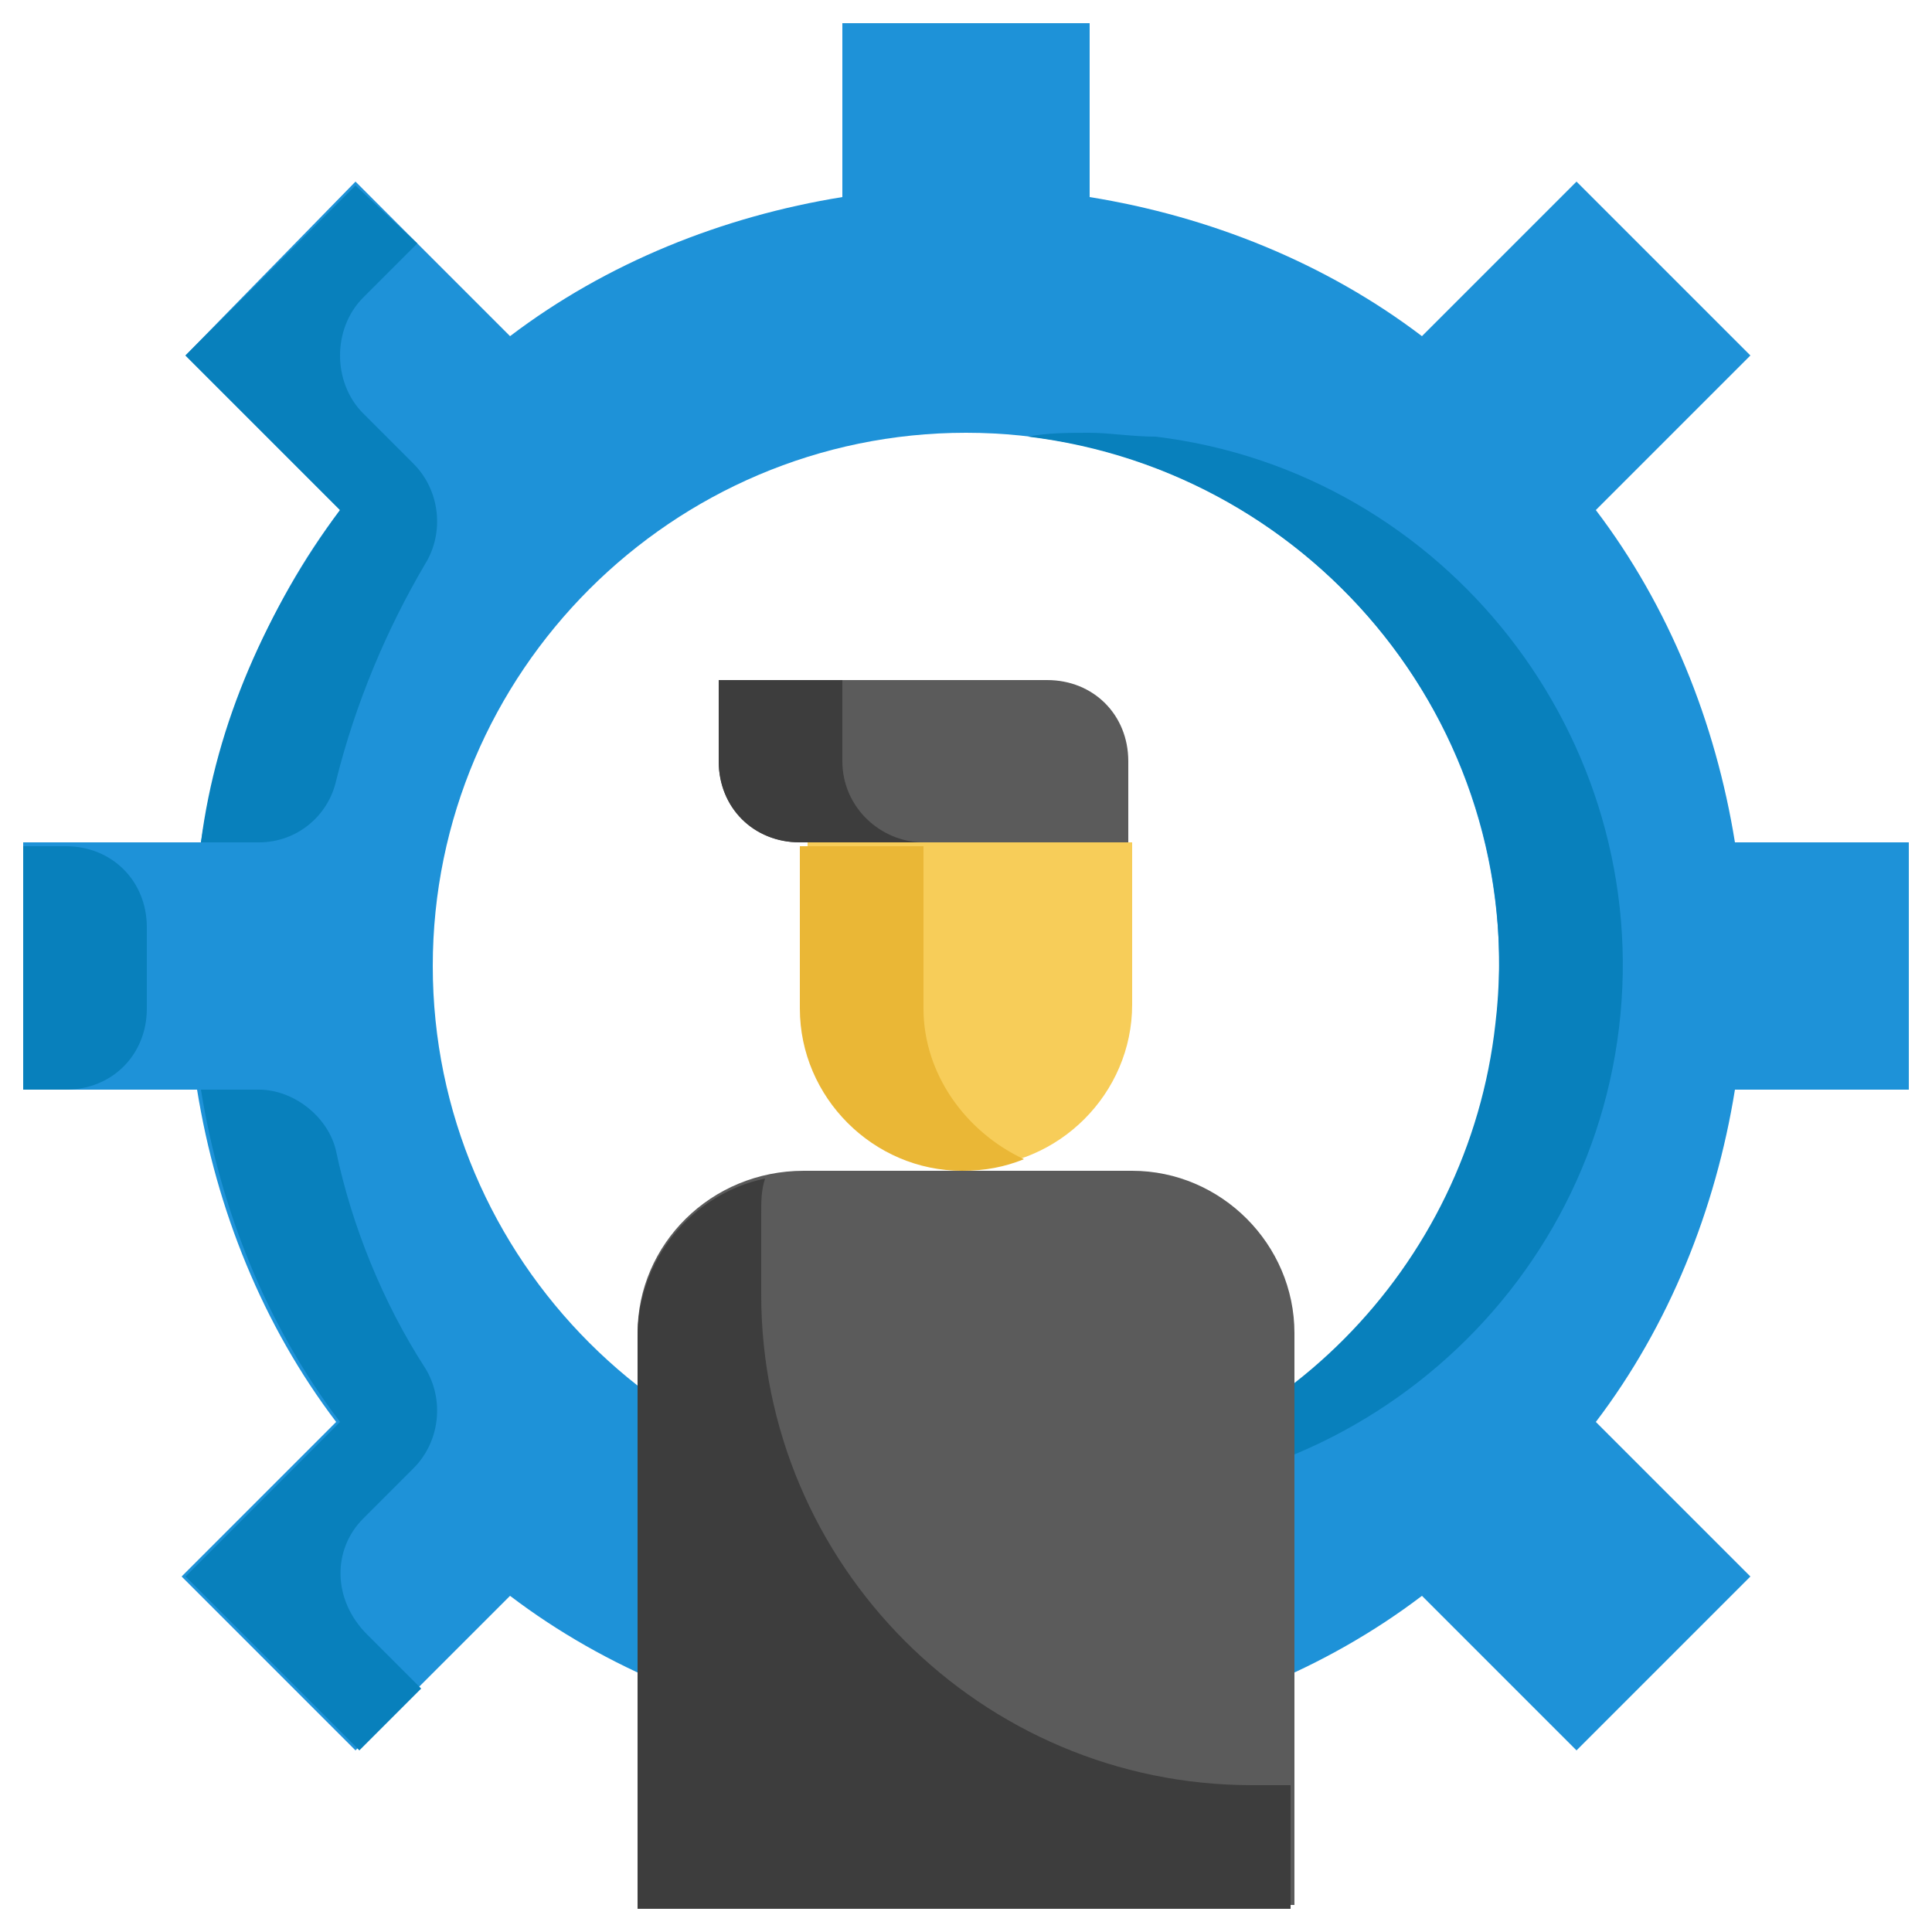
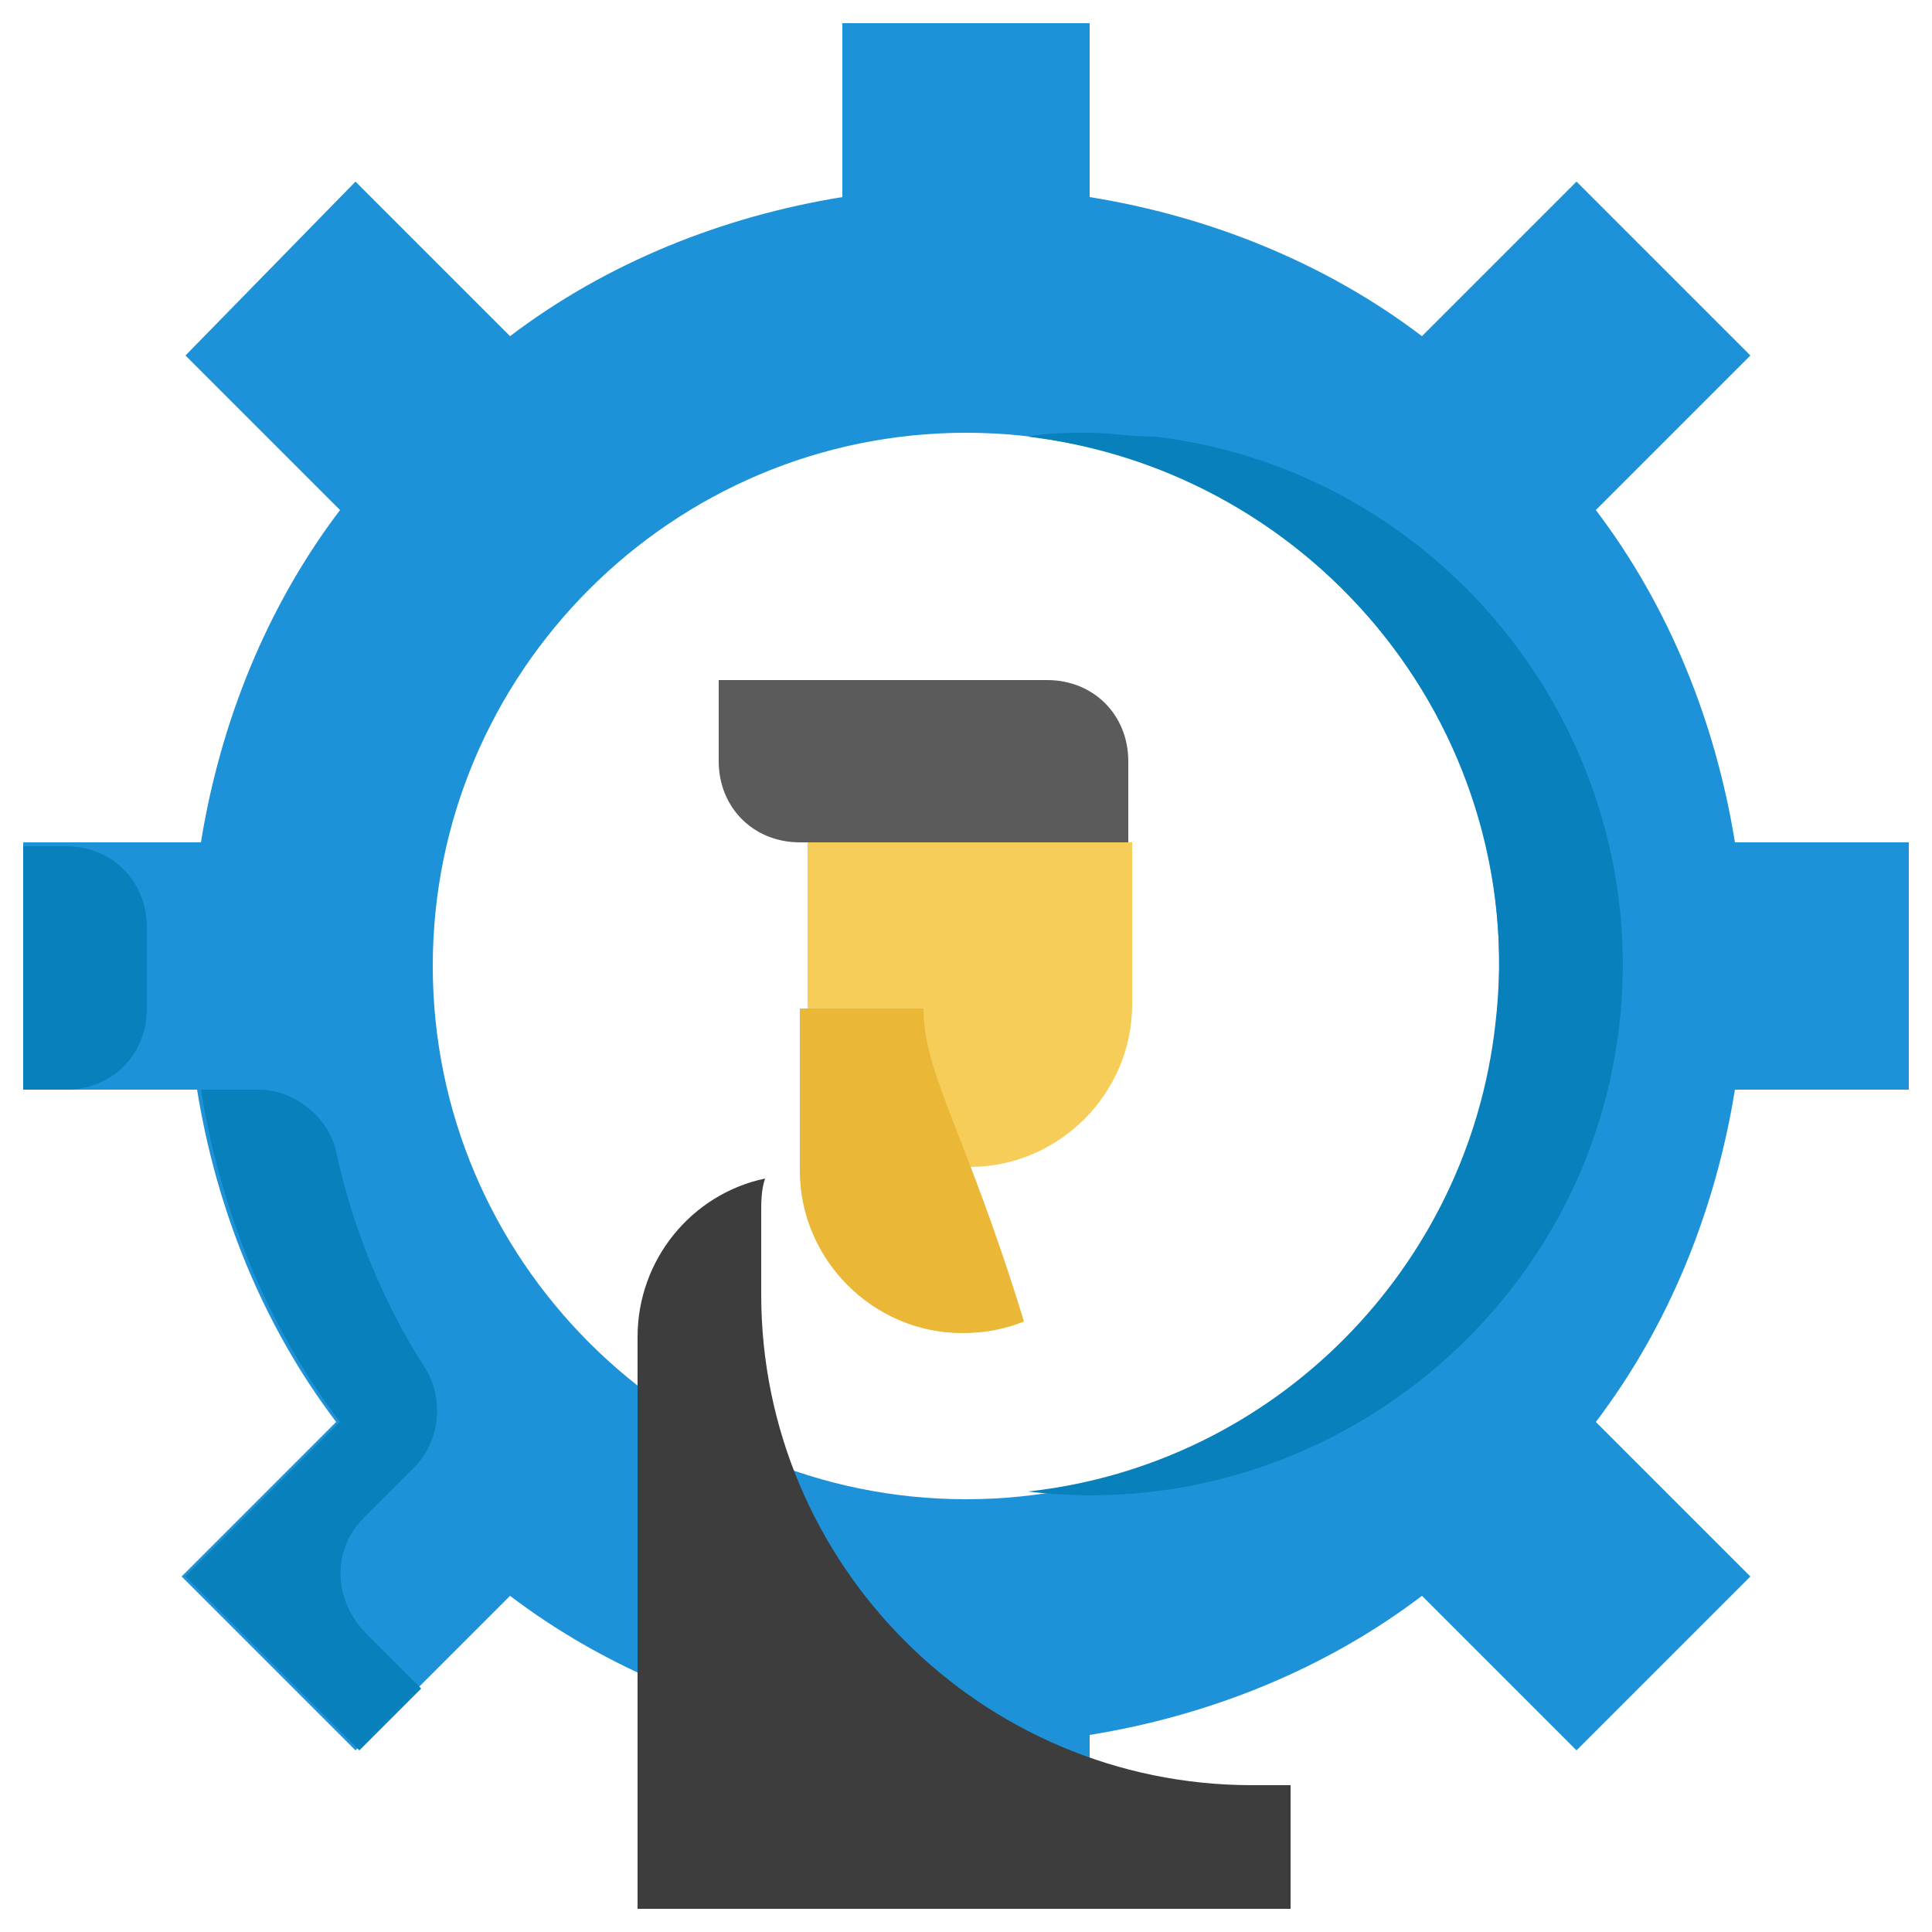
<svg xmlns="http://www.w3.org/2000/svg" version="1.1" id="Layer_1" x="0px" y="0px" width="50px" height="50px" viewBox="0 0 50 50" style="enable-background:new 0 0 50 50;" xml:space="preserve">
  <style type="text/css">
	.st0{fill:#1E92D8;}
	.st1{fill:#0880BC;}
	.st2{fill:#F7CD59;}
	.st3{fill:#EAB736;}
	.st4{fill:#5B5B5B;}
	.st5{fill:#3D3D3D;}
</style>
  <g id="Layer_31">
    <path class="st0" d="M49.4,28.2v-6.4h-4.5c-0.5-3.1-1.7-6.1-3.6-8.6l4-4l-4.5-4.5l-4,4c-2.5-1.9-5.5-3.1-8.6-3.6V0.6h-6.4v4.5   c-3.1,0.5-6.1,1.7-8.6,3.6l-4-4L4.8,9.2l4,4c-1.9,2.5-3.1,5.5-3.6,8.6H0.6v6.4h4.5c0.5,3.1,1.7,6.1,3.6,8.6l-4,4l4.5,4.5l4-4   c2.5,1.9,5.5,3.1,8.6,3.6v4.5h6.4v-4.5c3.1-0.5,6.1-1.7,8.6-3.6l4,4l4.5-4.5l-4-4c1.9-2.5,3.1-5.5,3.6-8.6L49.4,28.2z M25,38.8   c-7.6,0-13.8-6.2-13.8-13.8S17.4,11.2,25,11.2S38.8,17.4,38.8,25S32.6,38.8,25,38.8z" />
    <g>
-       <path class="st1" d="M5.2,21.8h1.5c1,0,1.8-0.7,2-1.6c0.5-2,1.3-3.9,2.3-5.6c0.5-0.8,0.4-1.9-0.3-2.6l-1.3-1.3    c-0.8-0.8-0.8-2.2,0-3l1.4-1.4L9.2,4.8L4.8,9.2l4,4C6.9,15.8,5.6,18.7,5.2,21.8L5.2,21.8z" />
      <path class="st1" d="M28.2,11.2c-0.5,0-1.1,0-1.6,0.1c7.5,0.9,13,7.7,12.1,15.2c-0.7,6.3-5.7,11.4-12.1,12.1    c7.5,0.9,14.4-4.5,15.3-12s-4.5-14.4-12-15.3C29.3,11.3,28.7,11.2,28.2,11.2L28.2,11.2z" />
      <path class="st1" d="M9.4,39.3l1.3-1.3c0.7-0.7,0.8-1.8,0.3-2.6c-1.1-1.7-1.9-3.7-2.3-5.6c-0.2-0.9-1.1-1.6-2-1.6H5.2    c0.5,3.1,1.7,6.1,3.6,8.6l-4,4l4.5,4.5l1.6-1.6l-1.4-1.4C8.6,41.4,8.6,40.1,9.4,39.3L9.4,39.3z" />
      <path class="st1" d="M0.6,21.8v6.4h1.1c1.2,0,2.1-0.9,2.1-2.1v-2.1c0-1.2-0.9-2.1-2.1-2.1H0.6z" />
    </g>
    <path class="st2" d="M20.8,21.8h8.5l0,0v4.2c0,2.3-1.9,4.2-4.2,4.2s-4.2-1.9-4.2-4.2V21.8L20.8,21.8z" />
-     <path class="st3" d="M23.9,26.1v-4.2h-3.2v4.2c0,2.3,1.9,4.2,4.2,4.2c0.6,0,1.1-0.1,1.6-0.3C25,29.3,23.9,27.8,23.9,26.1z" />
+     <path class="st3" d="M23.9,26.1h-3.2v4.2c0,2.3,1.9,4.2,4.2,4.2c0.6,0,1.1-0.1,1.6-0.3C25,29.3,23.9,27.8,23.9,26.1z" />
    <path class="st4" d="M18.6,17.6h8.5c1.2,0,2.1,0.9,2.1,2.1v2.1l0,0h-8.5c-1.2,0-2.1-0.9-2.1-2.1V17.6L18.6,17.6z" />
-     <path class="st5" d="M21.8,19.7v-2.1h-3.2v2.1c0,1.2,0.9,2.1,2.1,2.1h3.2C22.8,21.8,21.8,20.9,21.8,19.7z" />
-     <path class="st4" d="M20.8,30.3h8.5c2.3,0,4.2,1.9,4.2,4.2v14.8l0,0H16.5l0,0V34.5C16.5,32.2,18.4,30.3,20.8,30.3z" />
    <path class="st5" d="M32.4,46.2c-7,0-12.7-5.7-12.7-12.7v-2.1c0-0.3,0-0.6,0.1-0.9c-1.9,0.4-3.3,2.1-3.3,4.1v14.8h16.9v-3.2H32.4z" />
  </g>
</svg>